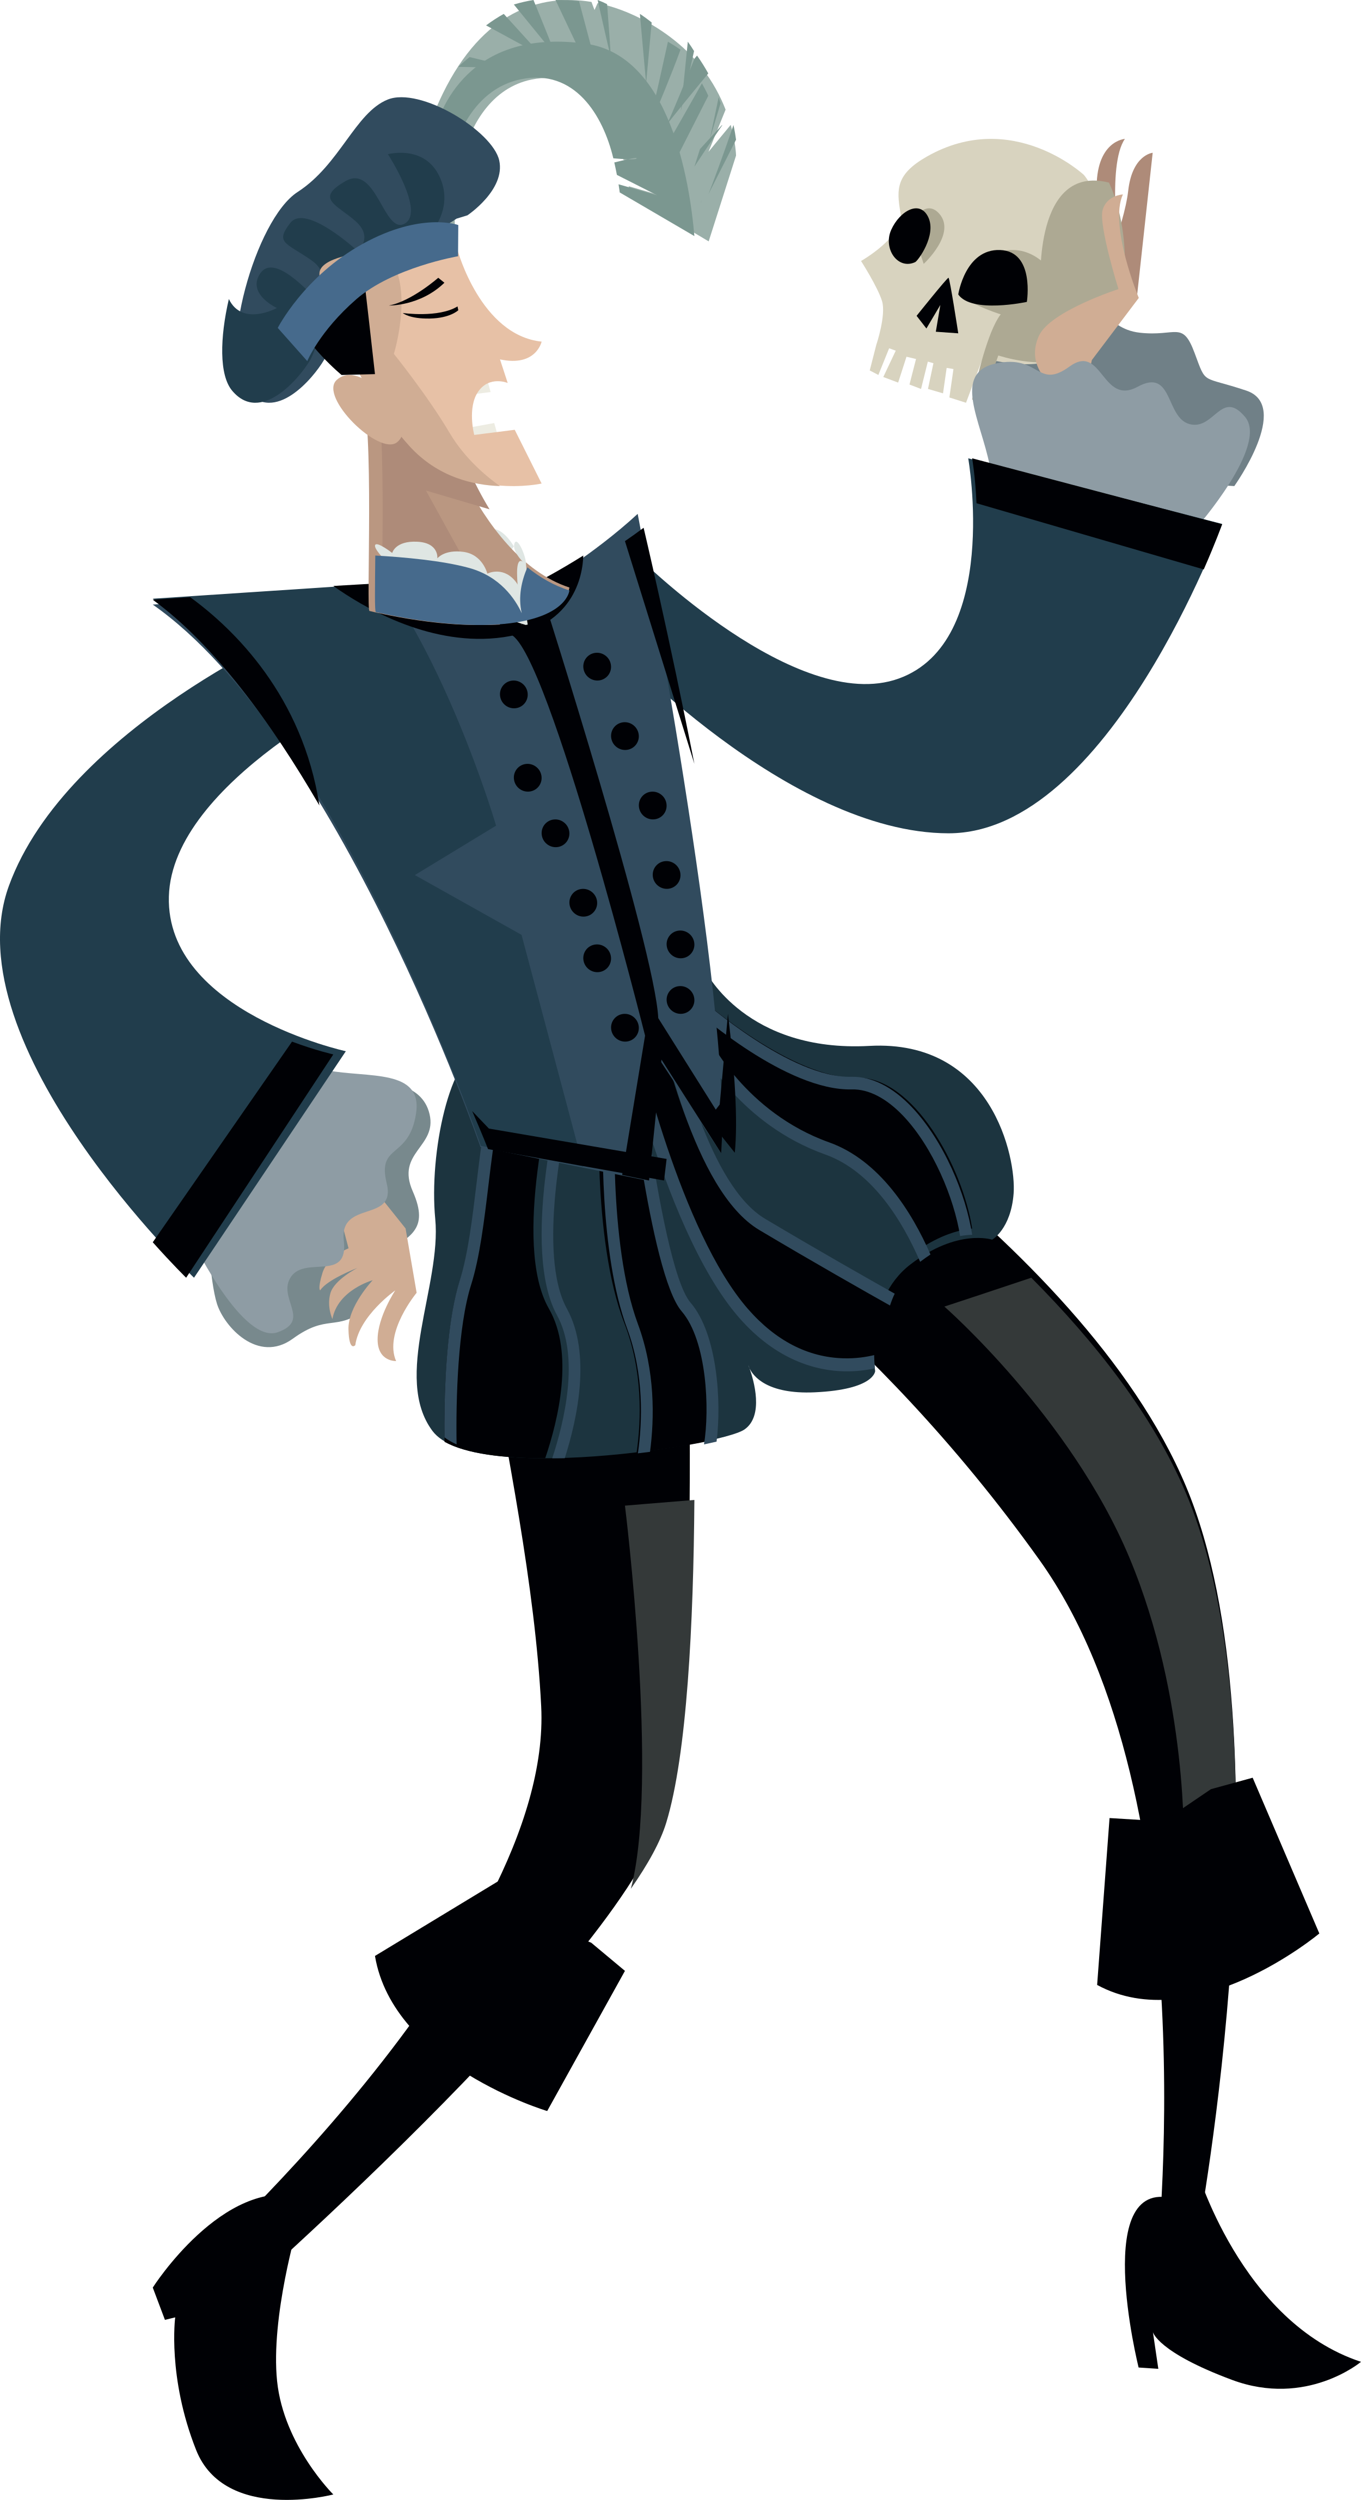
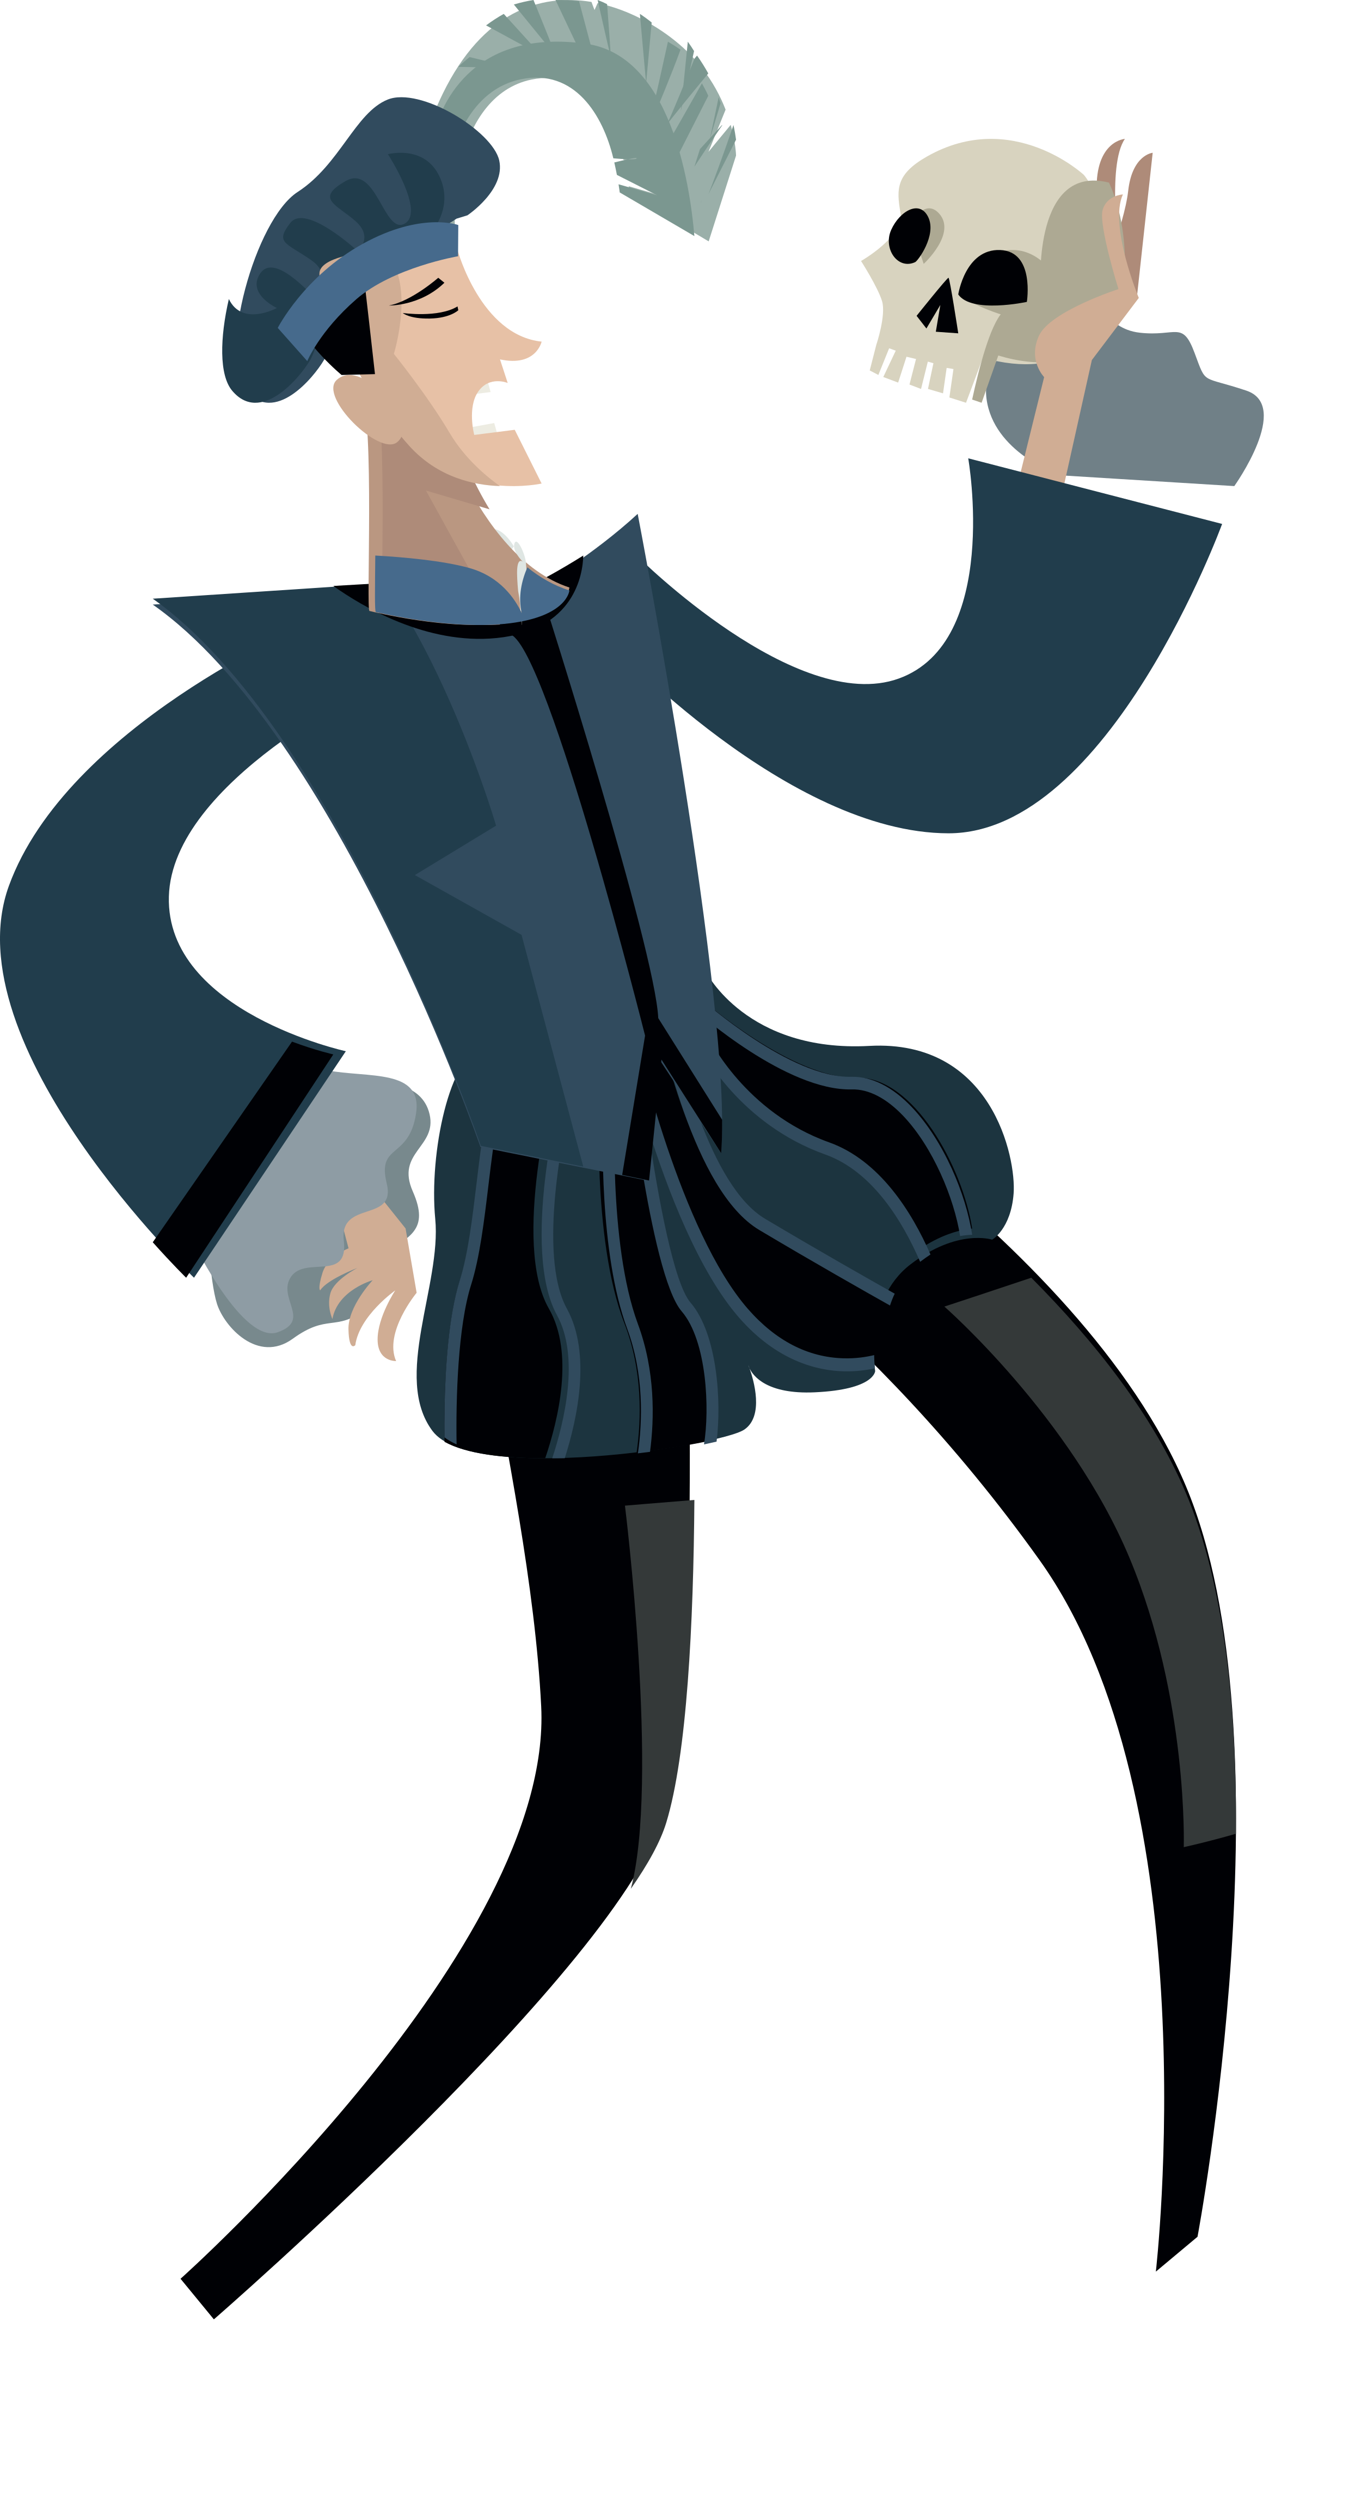
<svg xmlns="http://www.w3.org/2000/svg" width="98" height="180" viewBox="0 0 98 180">
  <g fill="none" fill-rule="evenodd">
    <path fill="#9AAFA9" d="M42.59,0.14 C42.716,0.487 42.809,0.72 42.809,0.72 L43.031,0.223 C45.295,0.701 47.375,1.884 48.878,3.159 C49.304,3.519 49.682,3.893 50.025,4.274 L49.524,5.939 C49.524,5.939 49.98,5.454 50.526,4.868 C51.335,5.899 51.88,6.952 52.247,7.895 L51.015,10.935 C51.015,10.935 51.821,9.947 52.615,8.992 C52.982,10.296 53,11.201 53,11.201 L51.029,17.38 L45.352,14.002 C45.352,14.002 45.326,13.782 45.267,13.409 L48.049,14.216 L45.148,12.72 C45.096,12.449 45.035,12.142 44.961,11.813 C45.291,11.729 45.645,11.644 45.936,11.581 C46.27,11.591 46.506,11.578 46.557,11.527 C46.637,11.45 46.349,11.492 45.936,11.581 C45.645,11.571 45.279,11.545 44.892,11.51 C44.147,8.355 42.114,4.94 38.268,5.73 C32.68,6.879 31.479,16.086 33.986,22.297 L32.895,23 C32.895,23 27.117,16.492 31.887,6.733 C34.766,0.846 38.887,-0.483 42.59,0.14" />
    <path fill="#7B9790" d="M42.185,3.148 C48.209,3.973 49.654,12.983 50,17 L44.623,13.856 C44.623,13.856 44.599,13.639 44.539,13.27 L47.327,14.066 L44.42,12.593 C44.369,12.323 44.306,12.023 44.233,11.698 C44.564,11.616 44.918,11.53 45.21,11.468 C45.545,11.478 45.781,11.466 45.831,11.417 C45.911,11.34 45.623,11.381 45.21,11.468 C44.919,11.46 44.552,11.433 44.163,11.399 C43.416,8.289 41.379,4.925 37.524,5.703 C33.983,6.418 32.2,10.308 32.002,14.618 C31.212,13.031 30.804,11.428 31.093,10.125 C31.787,7 34.41,2.084 42.185,3.148" />
    <path fill="#708087" d="M77.437,22.321 C79.379,21.118 79.442,23.661 82.072,23.956 C84.702,24.252 85.138,23.055 86.016,25.41 C86.893,27.766 86.467,27.027 89.74,28.124 C93.012,29.22 88.877,35 88.877,35 L76.192,34.214 C76.052,34.098 71.551,32.536 71.037,28.728 C70.524,24.922 75.495,23.525 77.437,22.321" />
    <path fill="#AE8B79" d="M81.238,13.728 C81.531,11.135 83,11 83,11 L81.846,21.558 C81.846,21.558 79.129,23.984 79,24 L79.07,20.644 C79.07,20.644 80.944,16.323 81.238,13.728" />
    <path fill="#AE8B79" d="M81,10 C79.673,11.91 80.625,18.482 80.625,18.482 L76,22 C76,22 79.061,17.35 78.966,13.74 C78.871,10.131 81,10 81,10" />
    <path fill="#D8D3BF" d="M63.509,21.671 C63.195,20.656 62,18.792 62,18.792 C62,18.792 65.137,17.016 64.837,15.306 C64.54,13.594 64.529,12.53 66.752,11.267 C72.891,7.78 78.049,12.597 78.049,12.597 C78.049,12.597 80.09,14.957 79.997,19.701 C79.902,24.445 76.676,27.427 70.775,25.758 L69.56,29 L68.361,28.619 L68.654,26.572 L68.165,26.489 L67.903,28.322 L66.82,28.005 L67.212,26.151 L66.81,26.037 L66.32,28.006 L65.488,27.688 L65.959,25.848 L65.273,25.686 L64.672,27.548 L63.602,27.146 L64.5,25.248 L64.023,25.078 L63.247,26.998 L62.626,26.673 L63.098,24.832 C63.098,24.832 63.823,22.686 63.509,21.671" />
    <path fill="#ADA993" d="M72.179 22.491C73.623 20.967 74.928 20.472 74.928 20.472 74.928 20.472 74.414 11.767 79.855 13.149 80.411 14.363 81.05 16.392 80.997 19.242 80.903 24.22 77.715 27.35 71.883 25.598L70.682 29 70 28.77C70.488 26.522 71.292 23.427 72.179 22.491M67.626 15.38C68.9 16.811 66.511 19 66.511 19L65.98 17.395 65 17.024C65 17.024 66.353 13.948 67.626 15.38" />
    <path fill="#000105" d="M66.846,15.65 C67.452,16.953 66.09,18.786 65.901,18.873 C64.641,19.46 63.566,17.894 64.175,16.542 C64.784,15.191 66.24,14.346 66.846,15.65" />
    <path fill="#ADA993" d="M72.09,18.11 C74.57,17.458 76,19.919 76,19.919 L74.983,22.817 C73.418,23.559 70.026,21.805 70.026,21.805 C70.026,21.805 69.611,18.762 72.09,18.11" />
    <path fill="#000105" d="M72.016 18.002C74.532 18.096 73.939 21.738 73.939 21.738 73.939 21.738 69.968 22.598 69 21.202 69 21.202 69.5 17.908 72.016 18.002M69 24L67.385 23.886 67.71 21.959 66.707 23.652 66 22.741C66 22.741 68.205 19.982 68.298 20 68.39 20.016 69 24 69 24" />
    <path fill="#D0AD94" d="M74.813,24.171 C75.63,22.401 80.535,20.815 80.535,20.815 C80.535,20.815 79.096,16.2 79.394,15.125 C79.692,14.049 80.854,14 80.854,14 C79.837,16.246 82,21.451 82,21.451 L78.621,25.924 L76.624,34.884 L73,36 L75.184,27.153 C75.184,27.153 73.995,25.942 74.813,24.171" />
    <path fill="#78898D" d="M15.062,87.876 L27.478,78.002 C27.478,78.002 30.38,77.85 30.932,80.226 C31.483,82.601 28.48,82.962 29.723,85.783 C30.966,88.602 29.434,89.051 27.562,90.332 C25.691,91.612 28.435,92.735 26.284,94.313 C24.131,95.892 23.585,94.572 21.083,96.391 C18.58,98.209 16.148,95.533 15.624,93.88 C15.099,92.226 14.882,87.964 15.062,87.876" />
    <path fill="#D0AD94" d="M25.098,89.882 L23.648,84.395 L24.049,82 L29.204,88.452 L30,93.084 C30,93.084 27.622,95.938 28.521,98 C28.521,98 27.187,98.06 27.19,96.44 C27.192,94.82 28.46,92.913 28.46,92.913 C28.46,92.913 25.878,94.729 25.583,96.854 C25.583,96.854 25.133,97.379 25.091,95.722 C25.049,94.066 26.834,92.18 26.834,92.18 C26.834,92.18 24.315,92.879 23.936,94.972 C23.936,94.972 23.514,94.086 23.792,93.114 C24.068,92.141 25.741,91.293 25.741,91.293 C25.741,91.293 23.553,92.121 23.057,92.908 C23.057,92.908 22.852,92.849 23.22,91.651 C23.59,90.455 25.098,89.882 25.098,89.882" />
    <path fill="#000105" d="M38.969,122.859 C38.099,105.545 30.806,83.655 34.352,77.327 L37.898,71 L51.752,73.868 C51.752,73.868 77.809,88.917 85.398,107.019 C92.986,125.123 86.228,161.053 86.228,161.053 L83.228,163.562 C83.228,163.562 87.172,129.583 74.849,112.325 C62.525,95.067 49.274,86.765 49.274,86.765 C49.274,86.765 50.816,119.808 47.826,130.624 C44.834,141.44 15.4,167 15.4,167 L13,164.077 C13,164.077 39.84,140.173 38.969,122.859" />
    <path fill="#343939" d="M85.363,107.434 C88.206,114.106 89.054,123.215 88.997,132.035 C86.839,132.654 85.238,133 85.238,133 C85.238,133 85.565,122.315 81.332,112.176 C77.1,102.037 68,94.077 68,94.077 C68,94.077 71.7,92.86 74.26,92 C78.857,96.622 82.998,101.883 85.363,107.434" />
    <path fill="#1C343F" d="M54.532,98.586 C54.483,98.481 54.468,98.414 54.468,98.414 C54.468,98.414 54.493,98.477 54.532,98.586" />
    <path fill="#1C343F" d="M34.8,75.377 L50.849,70 C50.849,70 53.769,75.791 62.6,75.308 C71.432,74.826 73.176,83.368 72.987,85.929 C72.796,88.492 71.44,89.26 71.44,89.26 C71.44,89.26 68.943,88.43 65.544,91.052 C62.146,93.675 63.018,98.714 63.018,98.714 C63.018,98.714 62.993,100.054 58.666,100.25 C55.226,100.407 54.235,99.08 53.973,98.53 C53.92,98.382 53.885,98.296 53.885,98.296 C53.885,98.296 53.905,98.388 53.973,98.53 C54.257,99.332 55.051,101.976 53.574,102.946 C51.824,104.097 34.005,106.884 31.136,103.026 C28.265,99.168 31.799,92.519 31.34,87.763 C30.881,83.008 32.401,75.872 34.8,75.377" />
    <path fill="#000105" d="M61.696 77.598C65.774 77.495 69.32 84.049 70 88.457 69.027 88.56 67.683 88.935 66.13 90 64.821 87.109 62.552 83.546 59.007 82.327 52.694 80.156 50.044 74.83 50.044 74.83L48 72.23 50.569 72C50.569 72 57.072 77.714 61.696 77.598M47.957 71.892L47.205 71.962C47.138 71.632 47.084 71.35 47.043 71.127L47.308 71.038 47.957 71.892zM36.684 76.004C38.328 74.21 40.151 73.201 41.09 72.76L41.972 72.463 47.008 72C47.85 76.107 50.197 85.549 54.421 88.053 58.358 90.388 62.183 92.546 64 93.562 63.354 95.174 63.324 96.843 63.38 97.801 61.405 98.249 57.422 98.441 53.735 94.299 48.572 88.499 45.417 74.661 45.417 74.661 45.417 74.661 47.194 91.203 49.484 93.823 51.391 96.003 51.681 100.954 51.274 103.704 49.824 104.021 47.914 104.339 45.84 104.582 46.185 102.169 46.282 98.695 44.959 95.283 42.578 89.143 43.181 78.74 43.181 78.74L39.92 77.962C39.92 77.962 36.803 89.488 39.525 94.229 41.358 97.42 40.205 102.213 39.258 105 36.267 105.003 33.566 104.684 32.009 103.815 31.954 100.429 32.128 95.277 33.116 92.205 34.663 87.395 34.347 78.555 36.684 76.004" />
    <path fill="#314B5E" d="M51.043,74.728 L51.064,74.771 C51.089,74.825 53.678,80.103 59.696,82.25 C63.354,83.555 65.668,87.284 67,90.326 C66.758,90.484 66.51,90.66 66.256,90.854 C64.998,87.946 62.815,84.337 59.428,83.129 C53.302,80.943 50.597,75.805 50.31,75.227 L48.055,72.251 C48.859,76.2 51.118,85.39 55.09,87.755 C58.9,90.025 62.637,92.144 64.424,93.148 C64.289,93.43 64.179,93.715 64.085,94 C62.317,93.007 58.531,90.862 54.671,88.562 C49.921,85.731 47.581,74.598 47,71.41 L48.219,71 L51.043,74.728 Z" />
    <path fill="#314B5E" d="M45.856 75C45.887 75.136 48.965 88.663 53.866 94.258 55.859 96.534 58.167 97.727 60.724 97.801 61.611 97.829 62.375 97.707 62.945 97.571 62.95 97.969 62.976 98.296 63 98.52 62.402 98.653 61.636 98.76 60.756 98.738 58.819 98.69 55.943 97.984 53.234 94.893 50.3 91.543 48.046 85.648 46.644 81.175 47.398 86.339 48.529 92.406 49.72 93.789 51.656 96.039 51.965 100.933 51.597 103.8 51.317 103.866 51.015 103.933 50.692 104 51.109 101.472 50.906 96.535 49.084 94.419 46.777 91.739 45.071 75.826 45 75.15L45.856 75zM40.106 94.696C37.495 89.939 40.31 78.881 40.431 78.413L40.536 78 44.32 78.944 44.298 79.342C44.292 79.442 43.765 89.481 45.93 95.322 47.186 98.713 47.123 102.126 46.805 104.536 46.518 104.573 46.227 104.608 45.934 104.643 46.262 102.334 46.379 98.955 45.159 95.663 43.145 90.228 43.365 81.639 43.446 79.67L41.132 79.092C40.647 81.148 38.665 90.304 40.818 94.225 42.596 97.465 41.568 102.173 40.664 104.997 40.361 105.001 40.06 105.001 39.764 104.998 40.633 102.369 41.758 97.707 40.106 94.696" />
    <path fill="#314B5E" d="M33.104 92.198C33.701 90.311 34.012 87.717 34.314 85.208 34.779 81.336 35.218 77.679 36.657 76.083 37.467 75.187 38.314 74.485 39.08 73.95L41.875 73 42 73.387C41.975 73.396 39.452 74.33 37.283 76.733 36.04 78.113 35.598 81.787 35.171 85.339 34.864 87.894 34.548 90.534 33.923 92.508 32.972 95.511 32.819 100.723 32.878 104 32.546 103.851 32.253 103.682 32.004 103.493 31.998 102.881 31.998 102.171 32.011 101.387 32.06 98.614 32.29 94.768 33.104 92.198M61.309 77.533C62.759 77.496 64.261 78.249 65.653 79.712 67.956 82.134 69.564 86.004 70 88.907 69.745 88.915 69.456 88.942 69.132 89 68.712 86.292 67.178 82.597 65.036 80.346 63.821 79.069 62.544 78.411 61.342 78.441 56.638 78.561 50.269 72.926 50 72.685L50.563 72C50.626 72.057 56.939 77.645 61.309 77.533" />
    <path fill="#8E9CA4" d="M23.471,77.055 C26.545,77.638 30.474,76.921 29.953,80.209 C29.433,83.497 27.137,82.321 27.845,85.205 C28.553,88.087 24.405,86.353 24.756,89.341 C25.106,92.329 22.002,90.405 20.958,91.925 C19.916,93.444 22.469,95.055 19.993,95.926 C17.519,96.8 14,89.61 14,89.61 L18.015,80.829 C18.069,80.743 20.396,76.47 23.471,77.055" />
    <path fill="#213D4C" d="M22.011,45 L27,49.316 C27,49.316 12.387,56.243 12.16,64.55 C11.932,72.858 24.902,75.691 24.902,75.691 L13.97,92 C13.97,92 -3.533,75.227 0.644,63.774 C4.821,52.322 22.011,45 22.011,45" />
    <path fill="#000105" d="M24,75.921 L13.404,92 C13.404,92 12.428,91.048 11,89.447 L21.028,75 C22.742,75.641 24,75.921 24,75.921" />
-     <path fill="#8E9CA4" d="M71.707,26.171 C74.882,25.487 74.669,28.098 77.018,26.388 C79.37,24.679 79.338,29.254 81.916,27.848 C84.494,26.443 83.904,30.091 85.669,30.54 C87.434,30.989 87.945,27.98 89.656,30.024 C91.365,32.069 86.153,38 86.153,38 L76.703,37.325 C76.605,37.303 71.867,36.618 71.256,33.479 C70.644,30.341 68.532,26.854 71.707,26.171" />
    <path fill="#213D4C" d="M64.711,48.859 C72.046,46.221 69.718,33 69.718,33 L88,37.725 C88,37.725 79.838,60.013 68.295,60 C56.753,59.988 44,46.269 44,46.269 L45.921,40.075 C45.921,40.075 57.376,51.497 64.711,48.859" />
    <path fill="#314B5E" d="M38.821,42.24 C38.821,42.24 42.686,39.982 45.917,37 C45.917,37 52.782,72.699 51.926,83.04 L47.504,76.317 L46.584,85 L34.595,82.586 C34.595,82.586 24.31,52.85 11,43.532 L29.546,42.315 L38.821,42.24 Z" />
    <path fill="#213D4C" d="M35.721,59.45 L29.872,63.007 L37.554,67.312 L42,84 L34.624,82.503 C34.624,82.503 24.326,52.508 11,43.108 L27.767,42 C32.705,49.124 35.721,59.45 35.721,59.45" />
    <path fill="#000105" d="M39.109,43 C39.109,43 47.171,68.31 47.398,73.307 L51.999,80.627 C52.005,81.531 51.984,82.341 51.928,83.035 L47.629,76.293 L46.736,85 L44.8,84.599 L46.449,74.567 C46.449,74.567 39.527,47.035 36.807,45.705 C34.088,44.376 39.109,43 39.109,43" />
    <path fill="#000105" d="M38.9,41.799 C38.9,41.799 40.238,41.107 42,40 C41.965,41.345 41.384,45.374 35.757,45.94 C30.711,46.445 26.049,43.649 24,42.19 L29.588,41.865 L38.9,41.799 Z" />
    <path fill="#DFE6E3" d="M27.814,37 C27.814,37 34.176,38.625 35.14,38.171 C36.102,37.718 37,39.343 37,39.343 L34.523,43 C34.523,43 28.651,41.232 27.453,39.649 C26.254,38.068 27.814,37 27.814,37" />
    <path fill="#BA9781" d="M26,28 L31.035,28.519 C31.035,28.519 34.121,40.046 41,42.302 C41,42.302 40.86,44.302 36.581,44.865 C32.303,45.428 26.858,44.049 26.604,43.991 C26.349,43.932 26.993,30.479 26,28" />
    <path fill="#AE8B79" d="M27,28 L31.806,28.519 C31.806,28.519 32.904,32.813 35.252,36.673 L30.671,35.321 L36,44.971 C32.14,45.196 27.797,44.044 27.576,43.991 C27.333,43.933 27.948,30.479 27,28" />
    <path fill="#314B5E" d="M21.426,13.827 C24.479,11.854 25.564,8.127 27.908,7.172 C30.25,6.219 35.479,9.435 35.947,11.551 C36.414,13.667 33.658,15.503 33.658,15.503 L32.874,15.744 L24.487,21.126 C24.487,21.126 24.083,24.637 23.323,25.928 C22.565,27.219 19.767,30.58 17.715,28.127 C15.664,25.673 18.374,15.801 21.426,13.827" />
    <path fill="#213D4C" d="M19.938,22.177 C19.938,22.177 17.716,21.155 18.753,19.667 C19.791,18.178 22.393,21.279 22.443,21.173 C22.492,21.067 24.167,19.932 22.357,18.694 C20.547,17.455 19.799,17.481 20.906,16.049 C22.013,14.619 25.753,18.077 25.753,18.077 C25.753,18.077 26.948,17.099 25.582,15.907 C24.215,14.714 22.663,14.307 24.885,13.038 C27.107,11.769 27.649,16.948 29.141,16.1 C30.632,15.253 27.932,11.103 27.932,11.103 C27.932,11.103 30.416,10.432 31.548,12.518 C32.383,14.056 31.867,15.398 31.538,15.997 L23.493,21.143 C23.493,21.143 23.087,24.646 22.329,25.934 C21.569,27.222 18.768,30.577 16.715,28.129 C15.77,27.002 15.836,24.305 16.479,21.53 C17.446,23.549 19.938,22.177 19.938,22.177" />
    <path fill="#EDECE2" d="M31.767,27.021 C31.827,26.917 35.053,27.238 35.053,27.238 L35.326,28.23 L32.339,28.6 L32.83,30.96 L35.586,30.46 L36,31.914 L33.815,33 C33.691,32.935 33.396,32.732 33.275,32.556 C33.153,32.379 32.714,31.697 31.491,29.945 C30.267,28.193 31.708,27.125 31.767,27.021" />
    <path fill="#E7C1A6" d="M32.947,18.009 C32.947,18.009 34.611,24.141 39,24.598 C39,24.598 38.607,26.441 36.003,25.877 L36.558,27.576 C36.558,27.576 35.254,27.028 34.44,28.187 C33.625,29.346 34.148,31.316 34.148,31.316 L37.064,30.946 L39,34.816 C39,34.816 33.5,36.052 29.757,32.124 C26.016,28.197 23.473,22.233 23.015,19.99 C22.556,17.747 32.947,18.009 32.947,18.009" />
    <path fill="#D0AD94" d="M27.575,18 C30.022,20.124 28.361,25.48 28.361,25.48 C28.361,25.48 30.806,28.51 32.377,31.174 C33.498,33.075 35.146,34.398 36,35 C34.149,34.94 31.528,34.387 29.465,32.101 C25.885,28.136 23.454,22.113 23.014,19.848 C22.797,18.719 25.153,18.219 27.575,18" />
    <path fill="#000105" d="M32.944 22.062L33 22.338C33 22.338 32.424 22.908 30.947 22.936 29.469 22.964 29 22.537 29 22.537 29 22.537 31.579 22.905 32.944 22.062M32 20.358C30.258 22.052 28 22 28 22 29.644 21.69 31.557 20 31.557 20L32 20.358zM25.969 18C26.24 20.108 27 26.938 27 26.938L24.596 27C24.596 27 22.022 24.892 21 22.505 21.164 22.282 21.334 22.064 21.511 21.854 22.839 20.342 24.449 19.219 25.969 18" />
    <path fill="#D0AD94" d="M24.25,27.353 C25.588,26.148 27.637,28.414 27.637,28.414 C27.637,28.414 29.885,30.76 28.607,31.831 C27.328,32.904 22.911,28.558 24.25,27.353" />
    <path fill="#466A8C" d="M26.123,17.555 C30.346,15.226 33,16.204 33,16.204 L32.982,18.45 C32.982,18.45 28.292,19.249 25.65,21.551 C23.009,23.852 22.124,26 22.124,26 L20,23.61 C20,23.61 21.9,19.883 26.123,17.555" />
    <path fill="#DFE6E3" d="M37.309 42.568C37.254 41.972 37.213 41.341 37.241 40.96 37.299 40.179 37.592 40.401 37.66 40.464 37.669 40.472 37.674 40.478 37.674 40.478 37.674 40.478 37.669 40.472 37.66 40.464 37.554 40.359 36.879 39.658 37.041 39.139 37.216 38.574 37.81 39.875 37.868 40.496 37.925 41.117 37.994 42.402 37.983 42.602 37.972 42.803 37.972 43.719 37.932 43.784 37.892 43.85 37.894 43.87 37.789 43.905 37.718 43.929 37.58 43.971 37.478 44 37.468 43.78 37.43 43.191 37.309 42.568M37.506 44.538C37.506 44.538 37.502 44.511 37.494 44.465 37.497 44.465 37.5 44.464 37.502 44.462 37.505 44.511 37.506 44.538 37.506 44.538M38.507 40.506C38.507 40.506 38.502 40.502 38.493 40.494 38.502 40.501 38.507 40.506 38.507 40.506" />
-     <path fill="#DFE6E3" d="M28.241,39.815 C28.241,39.815 28.452,38.928 30.041,39.005 C31.629,39.082 31.491,40.204 31.491,40.204 C31.491,40.204 31.991,39.548 33.378,39.737 C34.766,39.928 35.092,41.304 35.092,41.304 C35.092,41.304 36.126,40.761 37.032,41.759 C37.399,42.164 37.63,42.785 37.776,43.379 C37.857,44.078 37.96,44.732 38,44.972 C37.936,44.987 37.882,44.997 37.855,45 L32.245,43.232 L27.772,40.378 C27.772,40.378 26.855,39.47 27.02,39.23 C27.184,38.99 28.241,39.815 28.241,39.815" />
    <path fill="#DFE6E3" d="M37.416,43 C37.536,43.868 37.575,44.69 37.584,44.997 C37.581,44.998 37.58,44.998 37.577,45 C37.548,44.698 37.474,43.876 37.416,43" />
    <path fill="#466A8C" d="M33.777,40.893 C36.02,41.512 37.097,43.127 37.571,44.157 C37.288,42.964 37.565,41.795 37.974,40.85 C38.884,41.582 39.891,42.166 41,42.513 C41,42.513 40.866,44.358 36.723,44.876 C32.581,45.395 27.31,44.124 27.063,44.07 C26.97,44.05 27.001,42.3 27.023,40 C29.094,40.117 31.869,40.366 33.777,40.893" />
-     <path fill="#000105" d="M23 58C19.512 51.99 15.423 46.412 11 43.183L13.695 43C16.877 45.313 21.792 50.131 23 58M50 55L45 38.963C45.452 38.653 45.903 38.332 46.344 38 46.344 38 48.179 45.768 50 55M44.871 73.007C45.419 72.943 45.92 73.337 45.991 73.885 46.063 74.433 45.677 74.93 45.129 74.993 44.582 75.056 44.08 74.663 44.009 74.114 43.937 73.566 44.323 73.07 44.871 73.007M42.871 68.007C43.419 67.943 43.921 68.337 43.991 68.885 44.063 69.433 43.677 69.931 43.129 69.993 42.582 70.057 42.08 69.664 42.009 69.115 41.937 68.566 42.323 68.071 42.871 68.007M48.871 71.007C49.419 70.943 49.92 71.337 49.991 71.885 50.063 72.433 49.677 72.93 49.129 72.993 48.582 73.056 48.08 72.663 48.009 72.114 47.937 71.566 48.323 71.07 48.871 71.007M48.871 67.007C49.419 66.943 49.92 67.337 49.991 67.885 50.063 68.434 49.677 68.93 49.129 68.993 48.582 69.056 48.08 68.663 48.009 68.115 47.937 67.566 48.323 67.07 48.871 67.007M41.871 64.007C42.419 63.943 42.92 64.337 42.991 64.885 43.063 65.433 42.677 65.93 42.129 65.993 41.582 66.056 41.08 65.663 41.009 65.114 40.937 64.566 41.323 64.07 41.871 64.007M47.871 62.007C48.419 61.943 48.92 62.337 48.991 62.885 49.063 63.433 48.677 63.93 48.129 63.993 47.582 64.056 47.08 63.663 47.009 63.114 46.937 62.566 47.323 62.07 47.871 62.007M39.871 59.007C40.419 58.943 40.92 59.337 40.991 59.885 41.063 60.434 40.677 60.93 40.129 60.993 39.582 61.056 39.08 60.663 39.009 60.115 38.937 59.566 39.323 59.07 39.871 59.007M46.871 57.007C47.419 56.943 47.921 57.337 47.991 57.885 48.063 58.433 47.677 58.93 47.129 58.993 46.582 59.056 46.08 58.663 46.009 58.114 45.937 57.566 46.323 57.07 46.871 57.007M37.82 55.014C38.362 54.922 38.883 55.289 38.983 55.834 39.083 56.378 38.723 56.894 38.18 56.986 37.636 57.078 37.115 56.711 37.017 56.166 36.917 55.622 37.276 55.106 37.82 55.014M44.82 52.014C45.362 51.922 45.883 52.289 45.983 52.834 46.083 53.379 45.723 53.894 45.18 53.986 44.636 54.078 44.115 53.711 44.017 53.166 43.917 52.622 44.276 52.106 44.82 52.014M36.82 49.014C37.364 48.922 37.885 49.289 37.983 49.834 38.083 50.379 37.723 50.894 37.18 50.986 36.636 51.078 36.115 50.711 36.017 50.166 35.917 49.622 36.277 49.106 36.82 49.014M42.82 47.014C43.364 46.922 43.885 47.289 43.983 47.834 44.083 48.379 43.723 48.894 43.18 48.986 42.636 49.078 42.115 48.711 42.017 48.166 41.917 47.622 42.277 47.106 42.82 47.014M70 33L88 37.75C88 37.75 87.537 39.039 86.677 41L70.314 36.234C70.23 34.331 70 33 70 33M52.417 73C52.914 77.138 53.141 80.691 52.909 83L51 80.606 51.823 79.526C51.823 79.526 52.152 75.966 52.417 73M48 83.447L47.814 85 35.142 82.738C35.142 82.738 34.744 81.714 34 80L35.205 81.26 48 83.447zM84.808 158.397L86.103 156C86.103 156 89.306 167.194 98 170.058 98 170.058 94.077 173.354 88.713 171.358 83.35 169.361 83.017 167.918 83.017 167.918L83.406 170.562 81.987 170.467C81.987 170.467 78.435 156.252 84.808 158.397M21.715 158.16L21.453 160.176C21.453 160.176 19.472 166.822 19.953 171.452 20.435 176.081 24 179.608 24 179.608 24 179.608 16.205 181.651 14.123 176.408 12.042 171.165 12.616 166.856 12.616 166.856L11.876 167.036 11 164.711C11 164.711 16.042 156.785 21.715 158.16M83.783 131.142L87.194 128.825 90.199 128 95 139.215C95 139.215 86.009 146.736 79 142.92L79.894 130.904 83.783 131.142zM38.773 138.336L42.573 139.881 45 141.908 39.401 152C39.401 152 28.319 148.7 27 140.833L36.619 135 38.773 138.336z" />
    <path fill="#343939" d="M50,108 C49.935,116.879 49.469,126.338 47.975,131.235 C47.555,132.612 46.661,134.228 45.423,136 C47.48,128.361 45,108.41 45,108.41 C45,108.41 47.406,108.207 50,108" />
    <path fill="#7B9790" d="M48.544 9.439C48.502 9.513 48.472 9.557 48.46 9.56 48.445 9.564 48.477 9.52 48.544 9.439M49.977 3.677C49.559 5.56 49.023 8 49.023 8L49.526 3C49.687 3.222 49.837 3.449 49.977 3.677" />
    <path fill="#7B9790" d="M50.192 4C50.496 4.428 50.764 4.86 51 5.287 50.019 6.476 48.446 8.394 48 9 48.365 8.275 49.44 5.632 50.009 4.218 50.068 4.148 50.13 4.074 50.192 4M53 10.059C52.296 11.461 51.33 13.334 51 14 51.33 13.198 52.259 10.649 52.815 9 52.903 9.411 52.962 9.769 53 10.059M51.883 7.438L51.117 10 51.749 7C51.797 7.147 51.842 7.295 51.883 7.438M50.464 14.574C50.445 14.6 50.476 14.54 50.541 14.42 50.503 14.503 50.477 14.557 50.464 14.574" />
    <path fill="#7B9790" d="M51.991 9C51.994 9.009 51.997 9.018 52 9.028 51.24 10.112 50 12 50 12L50.401 10.737C50.643 10.47 51.321 9.726 51.991 9M48.096 3C48.414 3.188 48.713 3.382 49 3.577 48.35 5.376 47.29 7.877 47.29 7.877 47.29 7.877 46.874 8.257 47.038 7.681 47.145 7.309 47.709 4.762 48.096 3M39 4L35 1.829C35.418 1.516 35.844 1.241 36.273 1L39 4zM33.814 4.109C35.333 4.474 37.069 4.895 36.998 4.891 36.921 4.886 34.672 4.845 33 4.815 33.264 4.563 33.537 4.329 33.814 4.109M39.994 3.996C39.904 3.89 38.246 1.856 37 .325 37.47.184 37.941.075 38.414 0 39.133 1.757 40.086 4.105 39.994 3.996M46.523 6L46.075 1C46.369 1.191 46.652 1.399 46.925 1.621L46.523 6zM50.543 6C50.713 6.304 50.867 6.603 51 6.896L48.407 12C48.407 12 47.948 10.464 48.005 10.434 48.044 10.414 49.638 7.602 50.543 6M43 5L41.904 4.018 40 .001C40.568-.006 41.133.023 41.694.081L43 5zM43.963 4C43.933 3.988 43.412 1.688 43.033 0 43.263.086 43.491.186 43.715.3 43.834 1.862 43.994 4.012 43.963 4" />
  </g>
</svg>